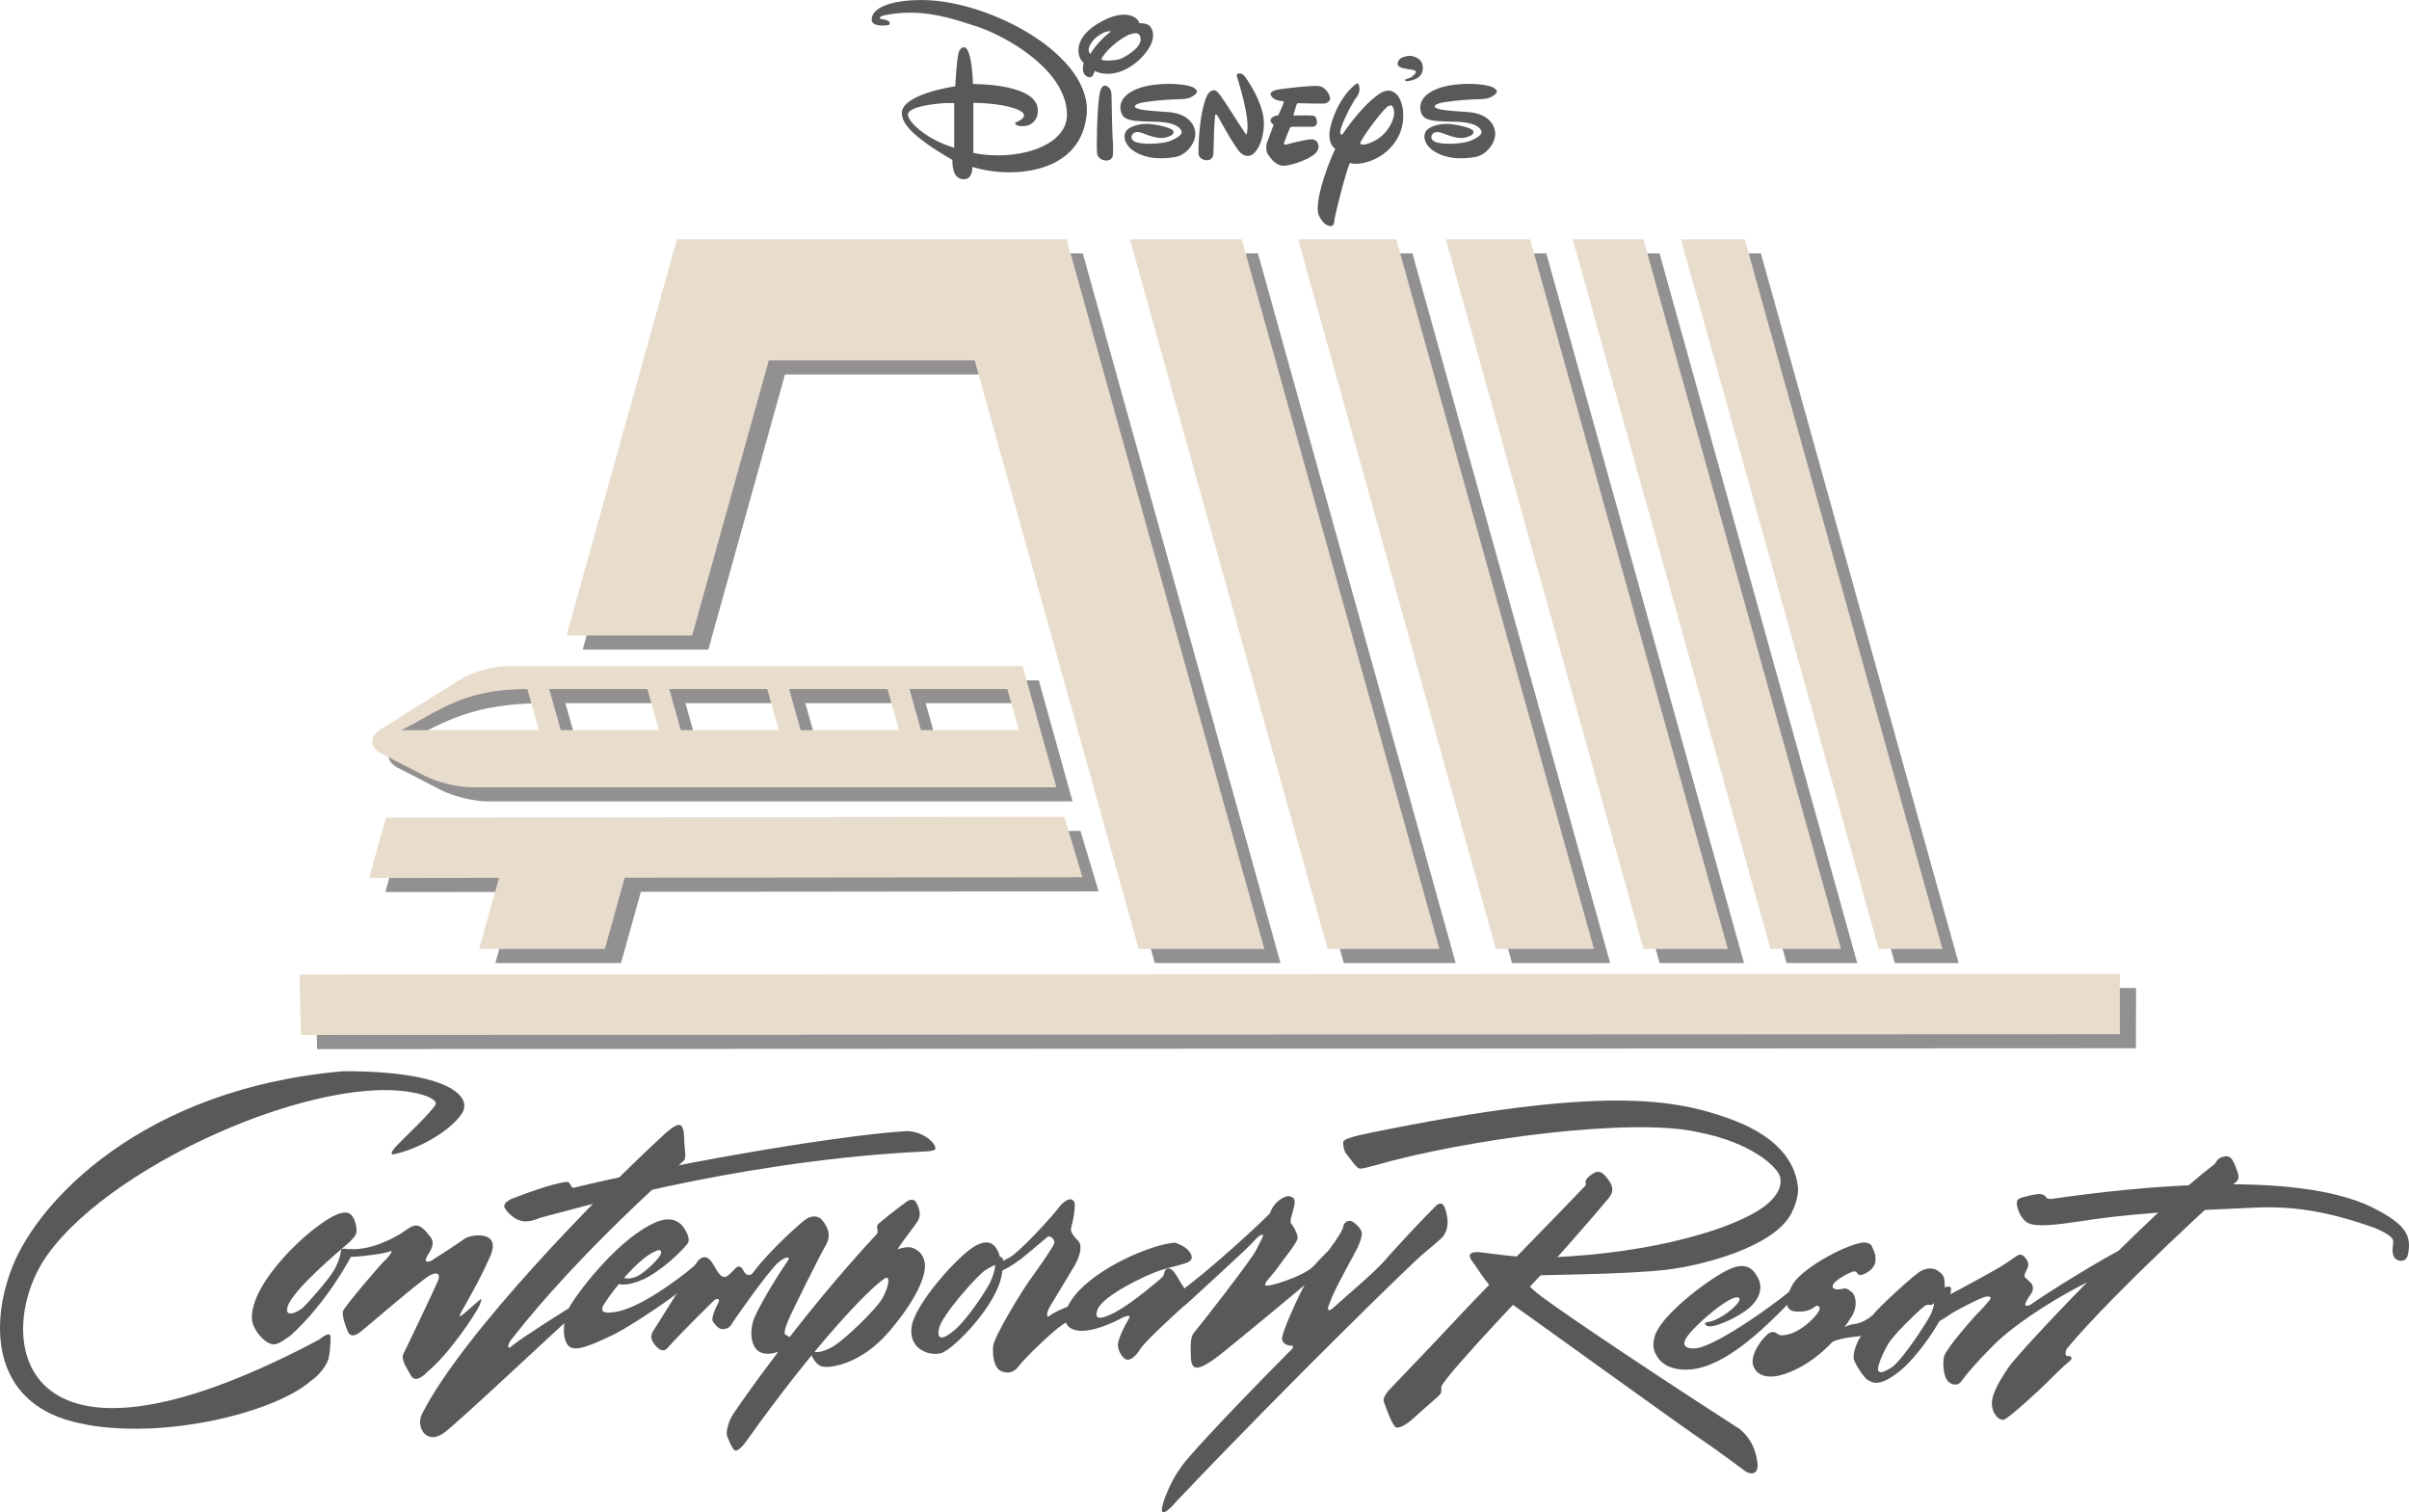
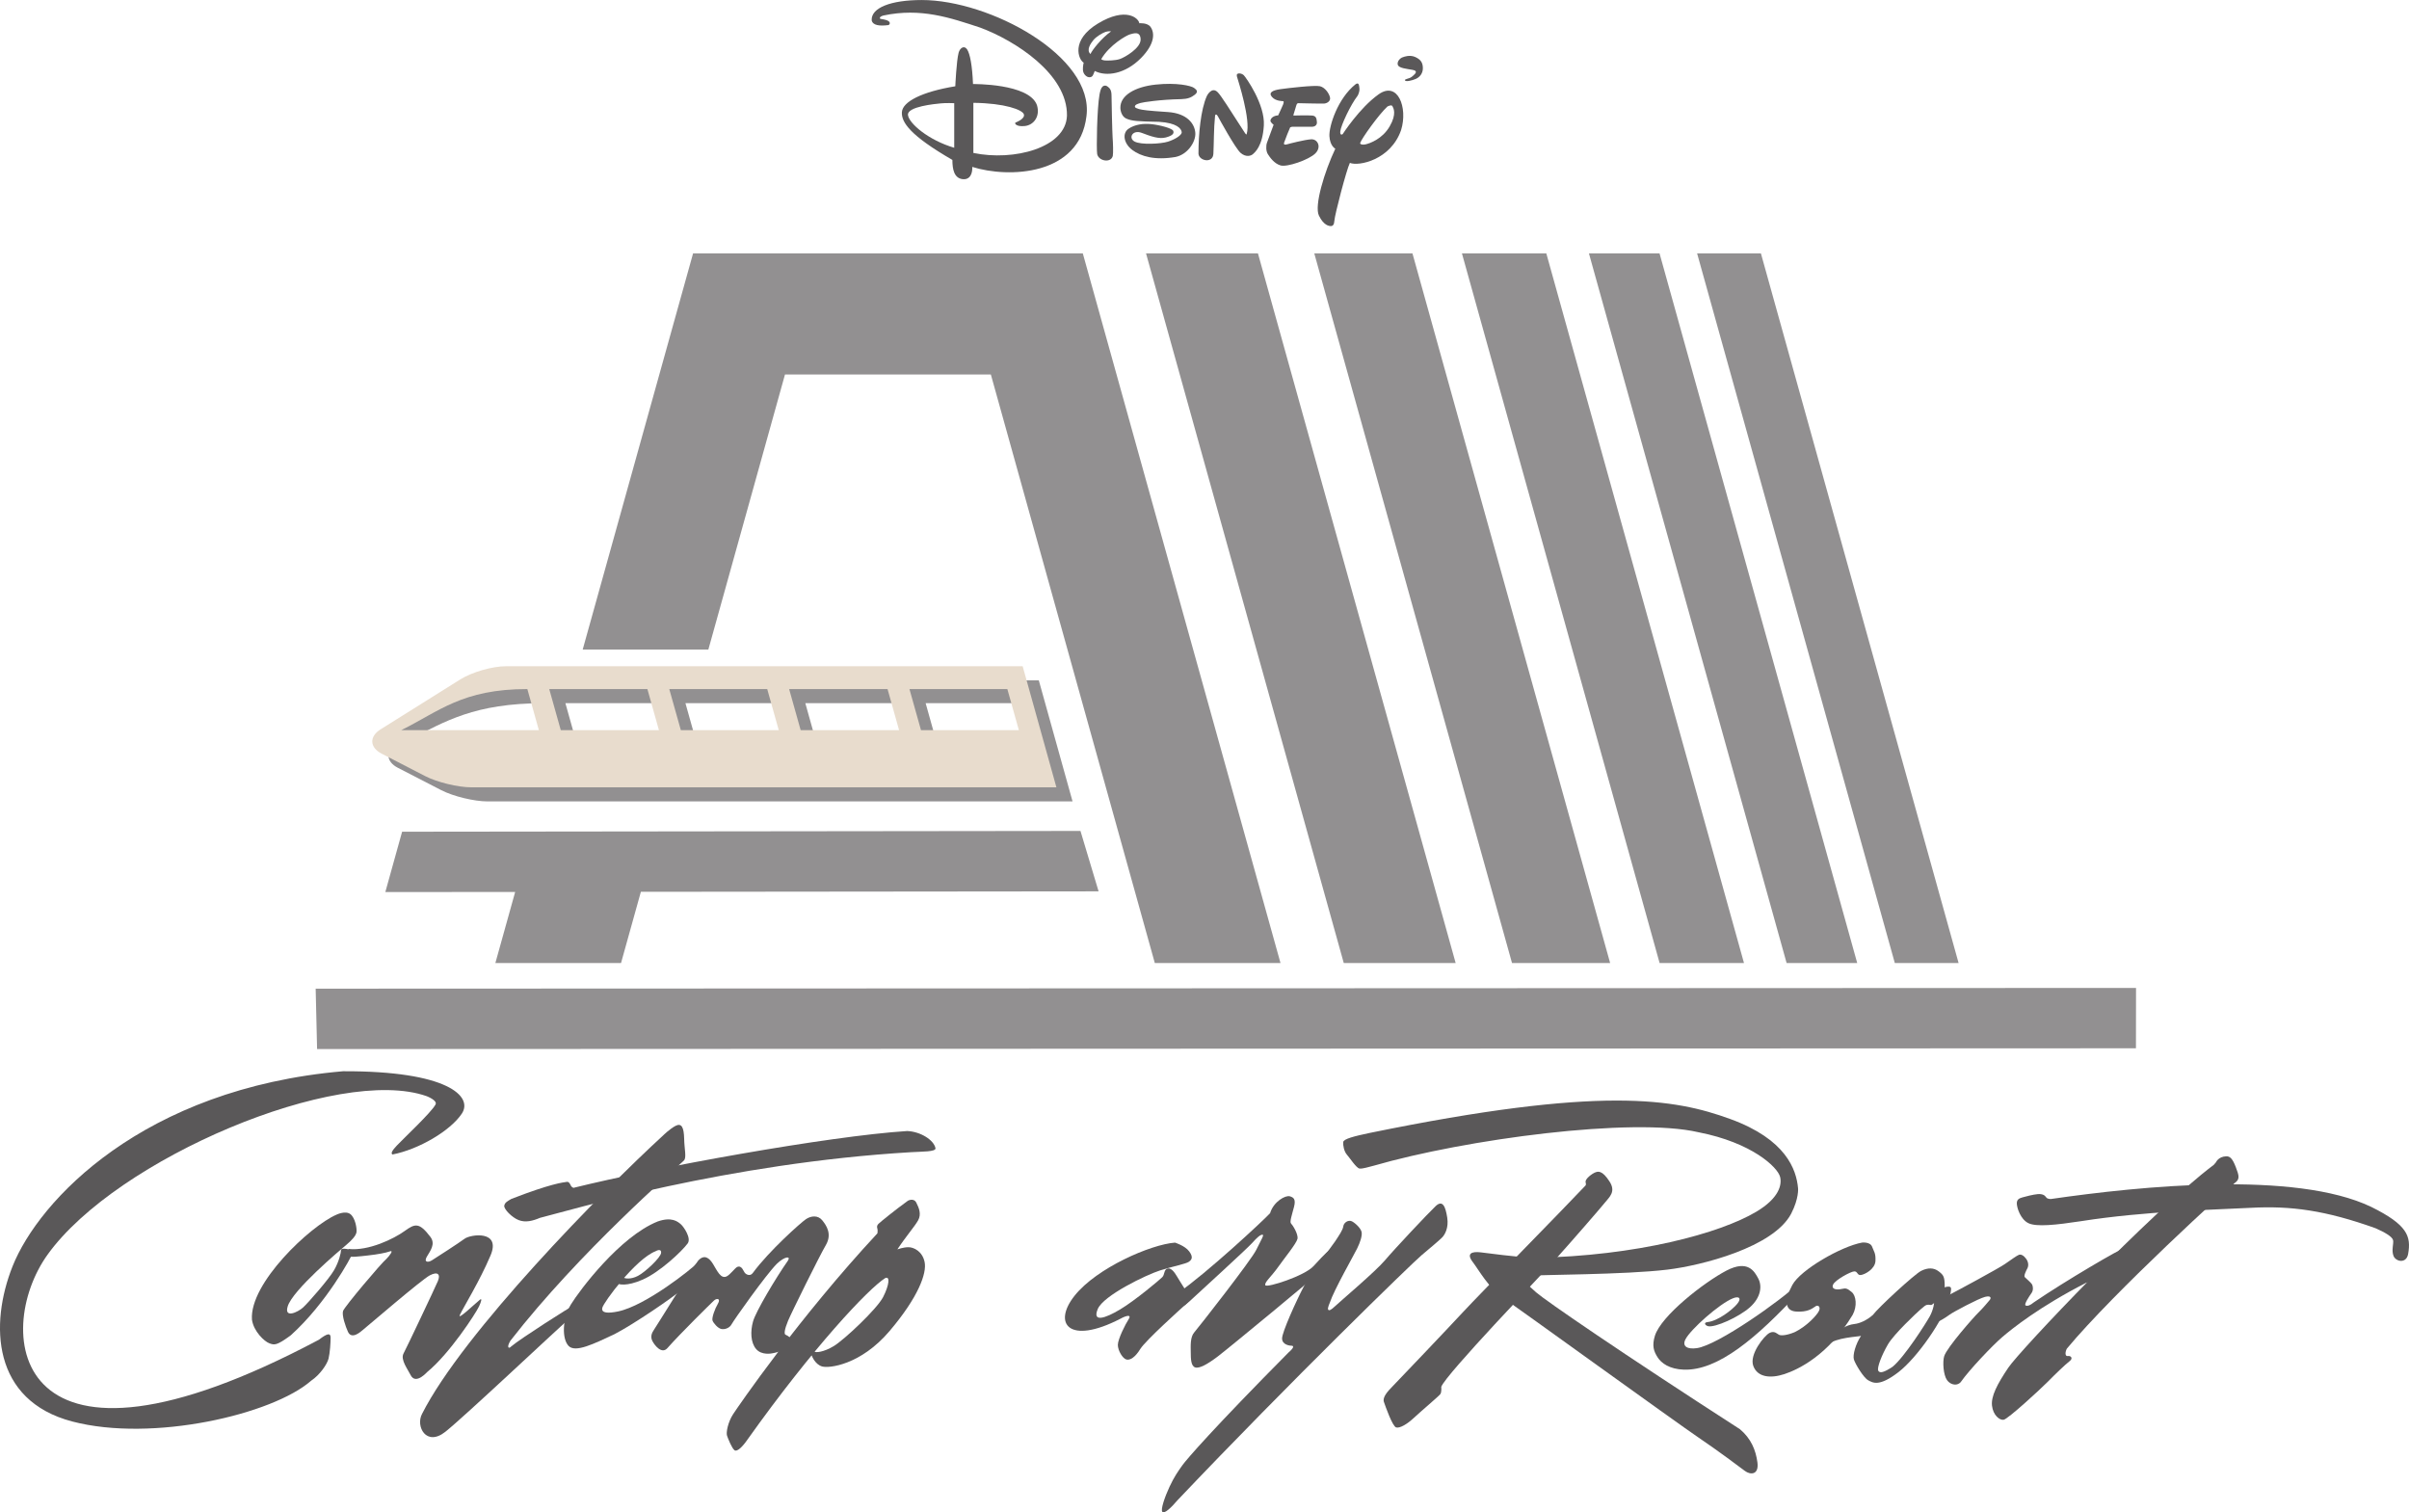
<svg xmlns="http://www.w3.org/2000/svg" width="365pt" height="229.12pt" viewBox="0 0 365 229.12" version="1.1">
  <defs>
    <clipPath id="clip1">
      <path d="M 176 182 L 220 182 L 220 229.121 L 176 229.121 Z M 176 182 " />
    </clipPath>
  </defs>
  <g id="surface1">
    <path style=" stroke:none;fill-rule:nonzero;fill:rgb(57.3%,56.499%,56.898%);fill-opacity:1;" d="M 157.395 103.074 L 79.102 103.074 C 77.055 103.074 71.449 104.078 69.711 105.168 L 59.324 111.066 L 60.113 112.637 C 58.379 113.719 58.445 115.375 60.266 116.316 L 66.859 119.715 C 68.68 120.652 71.844 121.418 73.891 121.418 L 162.508 121.418 Z M 62.051 112.027 C 67.523 109.277 71.84 106.559 82.348 106.535 L 84.094 112.754 L 63.25 112.754 C 63.418 112.672 61.883 112.109 62.051 112.027 M 87.41 112.754 L 85.668 106.535 L 100.539 106.535 L 102.281 112.754 Z M 105.602 112.754 L 103.855 106.535 L 118.699 106.535 L 120.441 112.754 Z M 123.758 112.754 L 122.02 106.535 L 136.93 106.535 L 138.668 112.754 Z M 141.988 112.754 L 140.25 106.535 L 155.074 106.535 L 156.82 112.754 L 141.988 112.754 " />
    <path style=" stroke:none;fill-rule:nonzero;fill:rgb(57.3%,56.499%,56.898%);fill-opacity:1;" d="M 221.504 38.387 L 251.457 145.906 L 264.242 145.906 L 234.289 38.387 Z M 240.746 38.387 L 270.699 145.906 L 281.398 145.906 L 251.445 38.387 Z M 266.805 38.387 L 257.137 38.387 L 287.094 145.906 L 296.758 145.906 Z M 173.641 38.387 L 203.602 145.906 L 220.555 145.906 L 190.598 38.387 Z M 60.926 126.008 L 58.383 135.152 L 78.055 135.133 C 77.16 138.34 76.051 142.324 75.055 145.906 L 94.094 145.906 L 97.102 135.113 L 166.453 135.043 L 163.707 125.891 Z M 199.133 38.387 L 229.094 145.906 L 243.961 145.906 L 214.008 38.387 Z M 105.012 38.387 L 88.285 98.418 L 107.324 98.418 L 118.938 56.734 L 150.129 56.734 L 174.973 145.906 L 194.016 145.906 L 164.062 38.387 L 105.012 38.387 " />
    <path style=" stroke:none;fill-rule:nonzero;fill:rgb(57.3%,56.499%,56.898%);fill-opacity:1;" d="M 48.043 158.938 L 323.629 158.82 L 323.641 149.676 L 47.828 149.785 L 48.043 158.938 " />
    <path style=" stroke:none;fill-rule:nonzero;fill:rgb(90.999%,86.299%,80.399%);fill-opacity:1;" d="M 154.949 100.938 L 76.648 100.938 C 74.602 100.938 71.512 101.828 69.773 102.914 L 57.664 110.5 C 55.926 111.582 56 113.242 57.82 114.18 L 64.41 117.578 C 66.23 118.516 69.398 119.285 71.441 119.285 L 160.062 119.285 Z M 79.902 104.398 L 81.645 110.617 L 60.801 110.617 C 66.488 107.812 70.031 104.383 79.902 104.398 M 84.965 110.617 L 83.219 104.398 L 98.09 104.398 L 99.836 110.617 Z M 103.156 110.617 L 101.406 104.398 L 116.246 104.398 L 117.992 110.617 Z M 121.312 110.617 L 119.566 104.398 L 134.477 104.398 L 136.223 110.617 Z M 139.543 110.617 L 137.797 104.398 L 152.629 104.398 L 154.371 110.617 L 139.543 110.617 " />
-     <path style=" stroke:none;fill-rule:nonzero;fill:rgb(90.999%,86.299%,80.399%);fill-opacity:1;" d="M 219.059 36.254 L 249.012 143.773 L 261.797 143.773 L 231.84 36.254 Z M 238.297 36.254 L 268.254 143.773 L 278.949 143.773 L 248.996 36.254 Z M 264.359 36.254 L 254.691 36.254 L 284.645 143.773 L 294.312 143.773 Z M 171.195 36.254 L 201.152 143.773 L 218.105 143.773 L 188.148 36.254 Z M 58.48 123.871 L 55.934 133.02 L 75.605 132.996 C 74.715 136.207 73.605 140.191 72.605 143.773 L 91.648 143.773 L 94.652 132.977 L 164.008 132.902 L 161.258 123.754 Z M 196.688 36.254 L 226.645 143.773 L 241.512 143.773 L 211.559 36.254 Z M 102.562 36.254 L 85.836 96.281 L 104.875 96.281 L 116.488 54.598 L 147.68 54.598 L 172.527 143.773 L 191.57 143.773 L 161.613 36.254 L 102.562 36.254 " />
-     <path style=" stroke:none;fill-rule:nonzero;fill:rgb(90.999%,86.299%,80.399%);fill-opacity:1;" d="M 45.594 156.801 L 321.184 156.688 L 321.191 147.543 L 45.379 147.652 L 45.594 156.801 " />
    <path style=" stroke:none;fill-rule:nonzero;fill:rgb(35.3%,34.499%,34.9%);fill-opacity:1;" d="M 157.109 15.914 C 157.641 17.617 156.633 18.957 155.266 19.094 C 153.902 19.234 153.676 18.648 153.871 18.566 C 154.066 18.48 155.352 17.977 155.129 17.309 C 154.902 16.637 152.277 15.633 147.48 15.578 L 147.48 23.172 C 153.621 24.453 161.492 22.387 161.66 17.531 C 161.77 11.227 153.785 6.145 148.539 4.191 C 143.965 2.684 139.527 1.148 133.863 2.348 C 133.191 2.531 133.273 2.797 133.387 2.852 C 133.75 2.922 134.125 2.965 134.445 3.102 C 135.062 3.371 134.766 3.773 134.602 3.801 C 133.258 3.969 132.238 3.855 132.074 3.078 C 131.965 1.18 134.977 0.004 139.668 0.004 C 149.938 0.004 165.789 8.488 164.617 17.59 C 163.555 26.629 152.84 27.023 147.312 25.289 C 147.367 26.184 147.035 27.301 145.809 27.137 C 144.578 26.965 144.301 25.68 144.301 24.23 C 137.938 20.547 136.539 18.535 136.652 16.973 C 136.762 15.41 139.668 13.902 144.742 13.07 C 144.742 13.07 144.914 9.219 145.246 7.984 C 145.441 7.27 146.086 6.816 146.531 7.484 C 146.977 8.156 147.312 9.941 147.426 12.734 C 147.426 12.734 155.91 12.621 157.109 15.914 M 142.512 15.664 C 141.703 15.746 137.434 16.137 137.57 17.422 C 137.715 18.703 140.699 21.246 144.578 22.387 L 144.578 15.633 C 144.578 15.633 143.32 15.578 142.512 15.664 " />
    <path style=" stroke:none;fill-rule:nonzero;fill:rgb(35.3%,34.499%,34.9%);fill-opacity:1;" d="M 166.598 14.297 C 166.203 16.527 166.117 22.551 166.234 23.309 C 166.406 24.398 168.328 24.762 168.605 23.617 C 168.691 23.199 168.641 21.605 168.578 20.855 C 168.523 20.102 168.414 15.242 168.414 14.52 C 168.414 13.684 168.188 13.375 167.797 13.098 C 167.406 12.816 167.043 13.039 166.879 13.344 C 166.711 13.652 166.598 14.297 166.598 14.297 " />
    <path style=" stroke:none;fill-rule:nonzero;fill:rgb(35.3%,34.499%,34.9%);fill-opacity:1;" d="M 174.328 4.082 C 174.98 4.996 174.984 6.664 172.879 8.797 C 170.48 11.227 167.629 11.645 165.871 10.754 C 165.621 11.34 165.594 11.645 165.145 11.699 C 164.699 11.754 164.281 11.34 164.141 10.918 C 164.004 10.5 164.113 9.805 164.195 9.496 C 163.418 9.051 162.16 6.09 166.375 3.551 C 170.59 1.012 172.516 2.742 172.625 3.523 C 172.625 3.523 173.855 3.41 174.328 4.082 M 167.492 4.836 C 167.07 4.973 166.066 5.559 165.652 6.09 C 165.227 6.617 164.562 7.598 165.227 8.184 C 165.43 7.652 166.902 5.758 168.355 4.75 C 168.355 4.75 167.91 4.695 167.492 4.836 M 167.406 9.16 C 167.797 9.188 168.973 9.188 169.695 8.938 C 170.422 8.688 172.848 7.293 172.82 5.977 C 172.793 4.668 171.762 5.059 171.23 5.199 C 170.699 5.336 168.078 6.816 166.852 8.965 C 166.852 8.965 167.016 9.129 167.406 9.16 " />
    <path style=" stroke:none;fill-rule:nonzero;fill:rgb(35.3%,34.499%,34.9%);fill-opacity:1;" d="M 171.957 16.137 C 171.957 15.844 172.43 15.719 172.797 15.605 C 173.156 15.492 175.777 15.078 178.988 15.02 C 179.965 14.992 180.496 14.77 181.027 14.352 C 181.555 13.934 181.391 13.652 180.914 13.316 C 180.441 12.98 178.262 12.48 175.109 12.816 C 171.957 13.148 169.723 14.461 169.754 16.332 C 169.754 16.863 170.016 17.672 170.617 17.949 C 171.449 18.34 172.402 18.398 175.613 18.457 C 178.32 18.621 178.988 19.488 179.047 20.016 C 179.094 20.473 178.012 21.133 176.953 21.465 C 175.895 21.801 172.875 21.973 171.898 21.441 C 170.922 20.91 171.594 19.602 172.988 20.129 C 174.383 20.656 175.613 21.105 176.645 20.824 C 177.676 20.547 177.93 20.211 177.758 19.82 C 177.594 19.43 175.754 18.953 174.492 18.812 C 173.238 18.68 171.957 18.844 170.98 19.512 C 170.004 20.184 170.254 21.746 171.562 22.723 C 172.875 23.699 174.973 24.316 178.098 23.785 C 179.934 23.418 181.195 21.496 181.109 20.152 C 181.027 18.812 179.934 17.168 176.926 16.973 C 173.91 16.777 173.102 16.664 172.594 16.527 C 171.832 16.316 171.957 16.137 171.957 16.137 " />
    <path style=" stroke:none;fill-rule:nonzero;fill:rgb(35.3%,34.499%,34.9%);fill-opacity:1;" d="M 182.867 14.52 C 181.918 16.586 181.586 20.434 181.586 23.281 C 181.641 24.371 183.762 24.816 183.844 23.309 C 183.93 21.805 183.898 19.426 184.098 17.586 C 184.125 17.227 184.375 17.309 184.539 17.645 C 184.711 17.977 187.141 22.414 187.949 23.145 C 188.758 23.867 189.539 23.617 189.816 23.367 C 190.094 23.113 191.297 22.223 191.492 19.012 C 191.688 15.801 188.758 11.699 188.449 11.391 C 188.129 11.074 187.223 10.918 187.414 11.59 C 187.613 12.258 189.539 18.176 188.895 20.293 C 188.871 20.492 188.703 20.27 188.562 20.047 C 186.133 16.277 185.023 14.512 184.512 13.984 C 183.594 13.039 182.867 14.52 182.867 14.52 " />
    <path style=" stroke:none;fill-rule:nonzero;fill:rgb(35.3%,34.499%,34.9%);fill-opacity:1;" d="M 196.711 15.633 C 196.711 15.633 200.172 15.719 200.617 15.691 C 201.062 15.664 201.652 15.324 201.512 14.738 C 201.371 14.156 200.785 13.262 200.004 13.066 C 199.223 12.871 195.148 13.344 193.977 13.512 C 192.801 13.684 192.16 14.02 192.719 14.684 C 193.277 15.355 194.422 15.324 194.422 15.324 C 194.562 15.383 194.477 15.633 194.422 15.801 C 194.367 15.969 193.664 17.477 193.664 17.477 C 192.891 17.535 192.555 17.926 192.496 18.23 C 192.438 18.535 192.973 18.898 192.973 18.898 C 192.973 18.898 192.016 21.465 191.969 21.609 C 191.801 22.082 191.801 22.891 192.105 23.363 C 192.41 23.84 193.055 24.785 194.031 25.066 C 195.012 25.348 198.273 24.23 199.277 23.258 C 200.281 22.277 199.641 21.047 198.664 21.105 C 197.688 21.16 195.316 21.777 195.035 21.859 C 194.758 21.945 194.449 21.973 194.562 21.609 C 194.672 21.242 195.426 19.375 195.484 19.289 L 195.762 19.207 L 198.75 19.207 C 199.254 19.207 199.586 18.93 199.527 18.453 C 199.473 17.98 199.445 17.559 198.801 17.504 C 198.16 17.445 196.039 17.504 196.039 17.504 C 196.039 17.504 195.898 17.559 196.012 17.281 C 196.121 17.004 196.402 15.914 196.484 15.773 C 196.57 15.633 196.711 15.633 196.711 15.633 " />
    <path style=" stroke:none;fill-rule:nonzero;fill:rgb(35.3%,34.499%,34.9%);fill-opacity:1;" d="M 208.879 14.293 C 211.781 12.227 213.344 16.305 212.285 19.711 C 210.723 24.23 205.863 25.234 204.527 24.676 C 204.023 25.684 202.234 32.52 202.18 33.441 C 202.145 34.055 201.93 34.25 201.652 34.25 C 201.371 34.25 200.562 34.164 199.836 32.66 C 199.109 31.152 200.672 26.016 202.32 22.531 C 202.32 22.531 201.512 22.137 201.426 20.629 C 201.344 19.121 202.684 14.906 205.391 12.762 C 205.949 12.371 205.918 13.066 205.977 13.402 C 206.031 13.734 205.836 14.324 205.672 14.547 C 204.664 15.828 203.156 19.012 203.074 19.906 C 203.02 20.52 203.324 20.406 203.438 20.32 C 203.438 20.32 205.977 16.359 208.879 14.293 M 210.219 16.137 C 208.879 17.367 206.309 20.992 206.086 21.664 C 206.031 21.828 206.367 21.996 206.949 21.859 C 207.535 21.719 209.438 21.074 210.555 19.152 C 211.672 17.227 211.113 16.359 210.973 16.082 C 210.836 15.805 210.219 16.137 210.219 16.137 " />
-     <path style=" stroke:none;fill-rule:nonzero;fill:rgb(35.3%,34.499%,34.9%);fill-opacity:1;" d="M 217.395 16.137 C 217.395 15.844 217.867 15.719 218.23 15.605 C 218.594 15.492 221.219 15.078 224.426 15.02 C 225.406 14.992 225.934 14.77 226.465 14.352 C 226.992 13.934 226.828 13.652 226.352 13.316 C 225.879 12.98 223.703 12.48 220.547 12.816 C 217.395 13.148 215.16 14.461 215.191 16.332 C 215.191 16.863 215.453 17.672 216.059 17.949 C 216.887 18.34 217.84 18.398 221.051 18.457 C 223.758 18.621 224.426 19.488 224.48 20.016 C 224.531 20.473 223.449 21.133 222.391 21.465 C 221.328 21.801 218.312 21.973 217.336 21.441 C 216.359 20.91 217.031 19.602 218.426 20.129 C 219.82 20.656 221.051 21.105 222.082 20.824 C 223.113 20.547 223.367 20.211 223.199 19.82 C 223.031 19.43 221.191 18.953 219.934 18.812 C 218.676 18.68 217.395 18.844 216.418 19.512 C 215.441 20.184 215.688 21.746 217.004 22.723 C 218.312 23.699 220.406 24.316 223.531 23.785 C 225.375 23.418 226.633 21.496 226.547 20.152 C 226.465 18.812 225.375 17.168 222.359 16.973 C 219.348 16.777 218.539 16.664 218.035 16.527 C 217.27 16.316 217.395 16.137 217.395 16.137 " />
    <path style=" stroke:none;fill-rule:nonzero;fill:rgb(35.3%,34.499%,34.9%);fill-opacity:1;" d="M 212.648 8.637 C 211.953 8.789 211.41 9.719 212.031 10.105 C 212.648 10.492 214.117 10.492 214.43 10.723 C 214.734 10.957 214.27 11.344 213.887 11.648 C 213.5 11.957 212.727 11.957 212.883 12.191 C 213.035 12.422 213.965 12.191 214.508 11.957 C 215.043 11.727 215.586 11.188 215.586 10.336 C 215.586 9.484 215.246 9.008 214.43 8.637 C 213.578 8.25 212.648 8.637 212.648 8.637 " />
    <path style=" stroke:none;fill-rule:nonzero;fill:rgb(35.3%,34.499%,34.9%);fill-opacity:1;" d="M 310.785 181.648 C 324.191 179.707 347.738 177.309 359.289 182.855 C 364.746 185.559 365.348 187.285 364.867 189.988 C 364.59 191.5 362.996 191.148 362.656 190.281 C 362.316 189.426 362.688 188.465 362.594 187.914 C 362.496 187.363 361.297 186.68 359.93 186.082 C 352.336 183.363 347.07 182.664 341.062 182.988 C 335.051 183.309 325.082 183.48 315.309 185.012 C 311.523 185.59 308.523 185.91 307.32 185.309 C 306.117 184.707 305.594 182.977 305.578 182.348 C 305.562 181.711 305.949 181.547 306.426 181.41 C 306.895 181.277 308.035 180.973 308.746 180.914 C 309.457 180.855 309.82 181.082 310.023 181.395 C 310.23 181.707 310.785 181.648 310.785 181.648 " />
    <path style=" stroke:none;fill-rule:nonzero;fill:rgb(35.3%,34.499%,34.9%);fill-opacity:1;" d="M 282.121 188.258 C 278.961 188.84 272.812 192.367 271.566 194.676 C 270.32 196.98 270.406 198.598 272.148 198.707 C 273.816 198.812 274.523 198.293 274.996 197.973 C 275.391 197.613 275.891 197.93 275.621 198.562 C 275.352 199.199 273.754 200.949 271.902 201.836 C 270.719 202.32 269.926 202.363 269.609 202.25 C 269.293 202.137 268.891 201.543 268.105 201.945 C 267.316 202.348 265.004 205.215 265.652 206.949 C 266.297 208.684 268.277 208.867 270.367 208.18 C 272.461 207.488 277.043 205.312 280.715 199.188 C 281.418 197.879 281.234 196.301 280.559 195.75 C 279.879 195.203 279.723 195.125 279.012 195.285 C 278.301 195.453 277.426 195.34 277.738 194.629 C 278.051 193.914 280.375 192.664 280.926 192.621 C 281.48 192.578 281.367 193.254 281.961 193.168 C 282.555 193.086 284.09 192.277 284.16 191.051 C 284.23 189.824 283.883 189.543 283.668 188.922 C 283.383 188.094 282.121 188.258 282.121 188.258 " />
    <g clip-path="url(#clip1)" clip-rule="nonzero">
      <path style=" stroke:none;fill-rule:nonzero;fill:rgb(35.3%,34.499%,34.9%);fill-opacity:1;" d="M 201.492 197.348 C 202.113 195.441 205.156 190.117 205.621 189.164 C 206.09 188.211 206.398 187.258 206.312 186.703 C 206.23 186.148 205.434 185.367 204.875 185.055 C 204.32 184.742 203.609 185.223 203.535 185.773 C 203.465 186.332 202.914 187.125 202.285 188.082 C 201.66 189.035 198.727 192.66 197.555 194.883 C 196.387 197.109 194.246 201.84 194.254 202.785 C 194.266 203.766 195.453 203.887 195.688 203.883 C 195.926 203.883 196.246 204.039 195.223 204.914 C 183.84 216.402 179.773 221.113 179.148 221.992 C 178.523 222.867 177.898 223.746 177.199 225.254 C 176.496 226.762 175.805 228.742 176.121 229.059 C 176.441 229.375 177.461 228.414 178.402 227.301 C 195.512 209.277 214.027 191.312 215.363 190.195 C 216.699 189.074 218.117 187.879 218.508 187.477 C 218.898 187.078 219.527 186.047 219.277 184.465 C 219.023 182.883 218.621 181.699 217.52 182.734 C 216.422 183.773 211.242 189.277 209.832 190.953 C 208.422 192.625 203.059 197.16 202.285 197.895 C 201.617 198.531 201.344 198.617 201.223 198.383 C 201.121 198.168 201.492 197.348 201.492 197.348 " />
    </g>
    <path style=" stroke:none;fill-rule:nonzero;fill:rgb(35.3%,34.499%,34.9%);fill-opacity:1;" d="M 64.645 166.074 C 51.324 161.367 17.684 175.48 7.199 190.094 C -1.176 201.766 1.617 227.773 48.328 202.969 C 49.645 201.949 50.086 201.941 50.09 202.66 C 50.098 203.383 49.992 204.969 49.781 205.832 C 49.562 206.699 48.473 208.293 47.152 209.176 C 41.309 214.301 23.09 218.543 10.953 215.363 C -1.188 212.184 -1.586 200.637 1.898 191.863 C 5.859 181.887 21.691 164.922 51.973 162.297 C 67.836 162.238 71.715 166.117 69.969 168.727 C 68.219 171.34 63.426 174.148 59.465 174.91 C 59.16 174.73 59.461 174.262 60.145 173.535 C 61.066 172.555 65.375 168.523 65.992 167.332 C 66.316 166.707 64.645 166.074 64.645 166.074 " />
    <path style=" stroke:none;fill-rule:nonzero;fill:rgb(35.3%,34.499%,34.9%);fill-opacity:1;" d="M 52.848 189.227 C 55.867 189.539 59.68 187.68 61.289 186.516 C 62.895 185.352 63.52 185.172 65.211 187.391 C 66.027 188.477 65.188 189.512 64.68 190.379 C 64.172 191.242 64.848 191.312 65.438 190.945 C 66.02 190.582 69.527 188.32 70.402 187.668 C 71.281 187.012 75.977 186.324 74.316 190.227 C 72.66 194.125 70.195 198.105 69.688 199.188 C 69.398 199.77 70.273 199.043 70.785 198.605 C 71.297 198.168 72.355 197.203 72.719 196.91 C 73.086 196.621 72.91 197.215 72.582 197.922 C 72.074 199.008 68.117 205.078 64.762 207.836 C 63.375 209.289 62.566 209.078 62.195 208.293 C 61.82 207.504 60.633 205.996 61.141 205.062 C 61.645 204.121 65.91 195.113 66.34 194.102 C 66.773 193.094 66.352 192.57 65.109 193.227 C 63.867 193.883 55.793 200.832 54.984 201.484 C 54.672 201.742 53.293 203.023 52.719 201.77 C 52.355 200.973 51.766 199.262 51.98 198.613 C 52.199 197.961 57.805 191.324 58.535 190.742 C 59.113 190.16 59.664 189.363 59.078 189.586 C 58.488 189.805 57.234 190.043 55.844 190.195 C 54.449 190.352 53.012 190.551 52.645 190.266 C 52.273 189.98 52.848 189.227 52.848 189.227 " />
    <path style=" stroke:none;fill-rule:nonzero;fill:rgb(35.3%,34.499%,34.9%);fill-opacity:1;" d="M 86.879 179.965 C 99.285 176.891 125.57 172.109 137.453 171.355 C 139.512 171.441 141.492 172.734 141.738 173.949 C 141.855 174.523 139.695 174.457 138.07 174.559 C 110.234 176.203 86.34 183.379 81.816 184.508 C 80.723 184.969 79.633 185.258 78.59 184.852 C 77.551 184.449 76.34 183.188 76.402 182.684 C 76.465 182.176 76.969 181.945 77.477 181.641 C 83.438 179.324 85.312 179.141 85.902 179.055 C 86.23 179.012 86.426 179.473 86.504 179.648 C 86.582 179.828 86.879 179.965 86.879 179.965 " />
    <path style=" stroke:none;fill-rule:nonzero;fill:rgb(35.3%,34.499%,34.9%);fill-opacity:1;" d="M 50.949 184.043 C 47.043 185.734 37.773 194.398 38.176 199.934 C 38.426 201.715 40.062 203.246 40.816 203.516 C 41.57 203.785 41.887 203.902 44.055 202.305 C 49.477 197.43 53.258 190.398 53.41 189.883 C 53.445 189.445 53.008 189.293 52.496 189.215 C 51.98 189.141 51.664 189.184 51.664 189.461 C 51.668 189.734 51.398 191.086 50.617 192.434 C 49.84 193.789 46.703 197.375 45.918 198.09 C 45.129 198.809 43.043 199.777 43.582 197.953 C 44.277 195.492 51.543 189.383 52.449 188.621 C 53.355 187.863 53.941 187.188 54.016 186.672 C 54.09 186.156 53.844 184.535 53.086 183.945 C 52.328 183.359 50.949 184.043 50.949 184.043 " />
    <path style=" stroke:none;fill-rule:nonzero;fill:rgb(35.3%,34.499%,34.9%);fill-opacity:1;" d="M 99.336 189.566 C 96.301 190.742 91.445 197.309 91.258 198.141 C 91.062 198.977 92.18 198.988 93.613 198.695 C 97.824 197.844 104.949 192.133 105.566 191.414 C 105.973 190.945 106.102 192.109 105.945 192.629 C 105.793 193.145 103.969 194.742 103.094 195.543 C 101.992 196.535 96.074 200.598 93.086 202.141 C 89.988 203.59 87.195 204.98 86.156 203.918 C 85.121 202.859 85.18 199.785 86.504 197.625 C 87.793 195.52 93.898 187.355 99.656 185.055 C 101.746 184.328 102.66 185.039 103.184 185.504 C 103.582 185.855 104.781 187.586 104.195 188.383 C 103.277 189.629 99.957 192.73 97.395 193.859 C 94.828 194.988 93.719 194.523 93.719 194.523 C 93.719 194.523 94.344 193.527 94.543 193.605 C 94.742 193.68 95.535 193.875 96.641 193.309 C 97.738 192.746 100.137 190.512 100.168 189.801 C 100.207 189.035 99.336 189.566 99.336 189.566 " />
    <path style=" stroke:none;fill-rule:nonzero;fill:rgb(35.3%,34.499%,34.9%);fill-opacity:1;" d="M 137.57 181.91 C 135.68 183.27 133.32 185.188 133.086 185.43 C 132.852 185.668 132.855 185.906 132.934 186.141 C 133.016 186.379 132.941 186.855 132.941 186.855 C 121.012 199.691 111.859 213.062 111.078 214.254 C 110.297 215.445 109.992 217.031 110.156 217.508 C 110.316 217.98 110.883 219.398 111.281 219.711 C 111.676 220.023 112.543 219.148 113.246 218.113 C 123.266 204.027 131.582 195.254 134.102 193.648 C 134.891 193.254 134.742 194.676 133.809 196.504 C 132.871 198.328 127.926 202.961 126.348 203.926 C 124.773 204.887 123.512 204.977 123.348 204.738 C 123.188 204.5 122.879 205.059 122.957 205.293 C 123.039 205.531 123.523 206.715 124.555 207.023 C 125.586 207.332 130.406 206.82 134.797 201.641 C 139.191 196.461 140.43 192.887 140.098 191.227 C 139.77 189.566 138.418 188.945 137.629 188.957 C 136.836 188.961 135.969 189.285 135.969 189.285 C 137.219 187.375 138.555 185.859 139.098 184.906 C 139.641 183.953 139.238 183.004 138.84 182.215 C 138.438 181.43 137.57 181.91 137.57 181.91 " />
-     <path style=" stroke:none;fill-rule:nonzero;fill:rgb(35.3%,34.499%,34.9%);fill-opacity:1;" d="M 151.309 189.805 C 150.984 189.176 150.34 187.359 147.812 188.727 C 145.293 190.09 138.469 197.66 138.102 201.148 C 137.734 204.637 141.086 205.477 142.645 204.988 C 144.461 204.422 151.133 197.719 151.809 192.965 C 152.109 191.461 152.105 190.512 151.633 190.434 C 151.152 190.355 150.684 190.68 150.766 191.312 C 150.852 191.945 150.621 192.973 150.078 194.168 C 149.531 195.359 146.719 199.652 144.832 201.332 C 142.945 203.008 141.84 203.176 142.297 201.191 C 142.758 199.211 148.012 193.312 149.195 192.512 C 150.371 191.711 151.086 191.629 151.398 191.148 C 151.711 190.672 151.309 189.805 151.309 189.805 " />
-     <path style=" stroke:none;fill-rule:nonzero;fill:rgb(35.3%,34.499%,34.9%);fill-opacity:1;" d="M 160.754 182.535 C 159.504 184.281 154.359 189.785 152.98 190.508 C 152.32 190.855 151.375 191.223 151.195 191.723 C 150.418 193.859 153.82 191.375 154.688 190.734 C 155.551 190.094 158.418 187.617 158.734 187.375 C 159.047 187.137 160 187.762 159.691 188.477 C 159.379 189.191 157.348 192.133 156.172 193.727 C 155 195.32 150.621 202.398 150.477 203.98 C 150.332 205.566 150.742 207.07 151.375 207.535 C 152.016 208.008 153.359 208.312 154.305 207.043 C 155.238 205.766 159.402 201.773 160.82 200.812 C 162.234 199.852 163.18 199.133 163.496 198.816 C 163.809 198.496 163.129 198.738 163.172 197.945 C 163.215 197.086 159.613 198.844 159.066 199.324 C 158.516 199.805 158.508 198.934 159.059 197.98 C 159.602 197.027 162.023 193.125 162.805 191.777 C 163.586 190.426 164.051 188.758 163.406 188.055 C 162.77 187.344 162.133 186.715 162.285 186.082 C 162.438 185.449 162.742 184.258 162.816 183.23 C 162.887 182.199 162.887 181.961 162.328 181.73 C 161.773 181.496 160.754 182.535 160.754 182.535 " />
    <path style=" stroke:none;fill-rule:nonzero;fill:rgb(35.3%,34.499%,34.9%);fill-opacity:1;" d="M 178.031 188.262 C 174.395 188.527 166.191 192.074 162.824 196.297 C 159.453 200.52 161.934 203.824 169.738 199.805 C 170.762 199.238 171.473 199.16 171.004 199.871 C 170.531 200.586 169.367 202.895 169.371 203.762 C 169.379 204.637 170.102 205.816 170.66 205.969 C 171.215 206.125 172.004 205.641 172.777 204.367 C 173.562 203.098 179.062 198.148 179.691 197.586 C 180.32 197.027 180.473 196.551 179.914 195.848 C 179.355 195.137 178.23 193.168 177.988 192.852 C 177.754 192.539 177.273 191.988 176.801 192.23 C 176.324 192.473 176.488 193.102 176.098 193.5 C 175.703 193.898 172.008 197.016 169.723 198.379 C 167.441 199.746 165.469 200.391 166.324 198.328 C 167.176 196.262 173.723 193.121 175.77 192.473 C 177.828 191.824 179.641 191.492 180.117 191.172 C 180.586 190.852 180.82 190.453 180.18 189.59 C 179.543 188.727 178.031 188.262 178.031 188.262 " />
    <path style=" stroke:none;fill-rule:nonzero;fill:rgb(35.3%,34.499%,34.9%);fill-opacity:1;" d="M 178.438 195.93 C 182.844 192.887 191.414 184.918 192.438 183.801 C 192.977 182.016 194.785 181.055 195.426 181.242 C 195.961 181.406 196.371 181.633 196.07 182.82 C 195.762 184.012 195.375 185.125 195.609 185.359 C 195.852 185.594 196.734 186.973 196.586 187.688 C 196.43 188.398 194.625 190.59 193.609 192.023 C 192.59 193.457 191.492 194.336 191.73 194.73 C 191.973 195.121 197.652 193.32 199.02 191.82 C 202.68 187.801 201.609 189.586 201.773 190.059 C 201.934 190.531 201.648 191.09 201.02 191.809 C 200.391 192.523 185.953 204.43 184.457 205.551 C 182.965 206.672 181.703 207.395 181.066 207.16 C 180.434 206.93 180.426 205.82 180.418 204.867 C 180.41 203.918 180.316 202.578 180.949 201.859 C 181.574 201.141 189.566 190.949 190.34 189.359 C 191.121 187.77 191.59 187.055 191.277 187.059 C 190.957 187.059 190.484 187.457 189.703 188.336 C 188.918 189.211 181.84 195.664 180.898 196.543 C 179.953 197.422 179.289 198.098 178.652 198.027 C 178.02 197.953 176.824 197.25 176.898 196.613 C 176.977 195.98 178.438 195.93 178.438 195.93 " />
    <path style=" stroke:none;fill-rule:nonzero;fill:rgb(35.3%,34.499%,34.9%);fill-opacity:1;" d="M 240.211 179.629 C 237.07 182.977 224.355 195.898 221.684 198.77 C 219.016 201.641 211.953 209.055 211.09 209.938 C 210.227 210.809 209.441 211.688 209.684 212.398 C 209.93 213.109 210.98 216.105 211.539 216.262 C 212.094 216.414 213.195 215.773 214.219 214.816 C 215.238 213.859 217.988 211.543 218.223 211.223 C 218.461 210.902 218.371 210.113 218.371 210.113 C 219.07 208.207 233.434 193.293 235.863 190.586 C 238.297 187.875 242.453 183.09 243.156 182.215 C 243.863 181.336 244.887 180.535 243.844 178.965 C 242.805 177.387 242.172 177.273 241.301 177.836 C 240.438 178.395 240.18 178.883 240.246 179.113 C 240.367 179.527 240.211 179.629 240.211 179.629 " />
    <path style=" stroke:none;fill-rule:nonzero;fill:rgb(35.3%,34.499%,34.9%);fill-opacity:1;" d="M 272.434 180.031 C 272.18 177.188 270.609 172.613 262.164 169.535 C 253.719 166.461 242.645 164.453 207.547 171.641 C 205.18 172.137 203.574 172.551 203.52 173.023 C 203.465 173.5 203.648 174.445 204.062 174.918 C 204.484 175.391 205.5 176.961 205.977 177.035 C 206.453 177.109 207.402 176.781 208.109 176.617 C 222.035 172.59 247.344 169.211 257.359 171.543 C 265.445 173.117 269.348 176.84 269.711 178.301 C 270.008 179.488 269.578 181.512 266.105 183.582 C 260.648 186.84 248.008 190.297 232.449 190.566 C 229.477 190.438 225.602 189.875 224.297 189.73 C 222.992 189.586 222.16 189.906 223.117 191.164 C 224.078 192.422 225.52 195.098 227.781 196.656 C 230.047 198.215 254.012 215.531 257.23 217.711 C 260.449 219.891 263.551 222.23 264.383 222.855 C 265.219 223.477 266.523 223.469 266.277 221.57 C 266.027 219.676 265.301 217.938 263.633 216.535 C 245.758 205.012 234.195 197.062 232.762 195.809 C 231.328 194.562 230.375 193.621 231.203 193.297 C 233.102 193.113 246.16 193.137 252.625 192.355 C 257.836 191.727 268.691 188.977 271.387 183.883 C 272.594 181.539 272.434 180.031 272.434 180.031 " />
    <path style=" stroke:none;fill-rule:nonzero;fill:rgb(35.3%,34.499%,34.9%);fill-opacity:1;" d="M 272.395 194.555 C 269.883 196.977 260.305 203.793 257.098 204.25 C 255.742 204.445 254.805 204.031 255.371 202.914 C 256.145 201.41 260.496 197.531 262.562 196.699 C 263.441 196.336 263.949 196.645 263.203 197.555 C 262.449 198.457 260.305 200.129 258.715 200.301 C 258.047 200.375 258.383 200.832 258.816 200.926 C 259.848 201.156 263.469 199.555 265.156 198.043 C 266.84 196.531 266.992 194.805 266.41 193.711 C 265.828 192.609 264.832 190.809 261.578 192.504 C 258.207 194.266 251.695 199.336 250.746 202.367 C 250.27 203.902 250.574 204.723 251.145 205.625 C 251.703 206.523 252.957 207.438 255.133 207.508 C 260.281 207.676 266.152 202.754 272.742 195.594 C 273.172 194.898 273.281 194.777 273.363 194.273 C 273.461 193.691 272.395 194.555 272.395 194.555 " />
    <path style=" stroke:none;fill-rule:nonzero;fill:rgb(35.3%,34.499%,34.9%);fill-opacity:1;" d="M 292.621 197.719 C 293.133 197.438 294.664 196.16 294.652 194.773 C 294.641 193.391 294.441 193.152 293.727 192.605 C 293.012 192.055 292.102 192.027 291.074 192.547 C 290.051 193.07 284.594 198.098 283.77 199.219 C 282.785 200.09 281.695 200.512 281.012 200.586 C 278.203 200.875 276.637 204.102 277.031 203.707 C 278.105 202.633 281.578 202.52 281.973 202.391 C 281.152 203.625 280.691 205.293 280.895 205.969 C 281.094 206.633 282.344 208.723 283.055 209.113 C 283.773 209.504 284.727 210.129 287.637 207.891 C 290.547 205.652 294.535 199.801 295.266 196.988 C 295.766 195.16 295.727 194.926 295.211 194.93 C 294.695 194.934 293.945 195.258 293.711 195.613 C 293.477 195.973 293.086 196.488 293.09 196.926 C 293.094 197.359 292.941 198.43 292.395 199.422 C 291.852 200.418 288.566 205.59 286.762 207.066 C 285.5 207.902 284.828 208.109 284.59 207.676 C 284.348 207.242 285.125 205.258 286.059 203.668 C 286.996 202.074 290.414 198.887 290.965 198.406 C 291.512 197.926 291.75 197.727 291.984 197.688 C 292.227 197.645 292.621 197.719 292.621 197.719 " />
    <path style=" stroke:none;fill-rule:nonzero;fill:rgb(35.3%,34.499%,34.9%);fill-opacity:1;" d="M 295.078 196.312 C 296.422 195.629 302.781 192.191 303.77 191.508 C 304.754 190.828 305.578 190.23 305.895 190.109 C 306.211 189.988 306.648 190.219 307.008 190.734 C 307.367 191.246 307.371 191.801 307.18 192.156 C 306.984 192.516 306.594 193.312 306.793 193.5 C 306.988 193.699 307.789 194.367 307.91 194.645 C 308.031 194.918 308.113 195.473 307.801 195.91 C 307.488 196.348 306.629 197.625 306.906 197.777 C 307.184 197.938 307.656 197.734 308.129 197.332 C 312.934 194.051 321.414 189.094 322.047 189.008 C 322.684 188.926 318.77 191.785 318.379 192.344 C 317.234 193.973 319.246 193.371 316.102 194.34 C 309.008 197.961 304.84 201.312 303.344 202.598 C 301.852 203.875 298.352 207.574 297.141 209.312 C 296.652 210.016 295.566 209.883 295.004 209.094 C 294.445 208.309 294.312 206.301 294.578 205.457 C 295.004 204.121 299.125 199.465 299.754 198.863 C 300.383 198.266 301.281 197.188 301.477 196.949 C 301.676 196.711 301.75 196.238 300.766 196.48 C 299.773 196.727 295.891 198.801 295.422 199.16 C 294.949 199.52 293.461 200.469 293.219 200.355 C 292.98 200.238 294.422 198.18 294.574 197.543 C 294.727 196.906 295.078 196.312 295.078 196.312 " />
    <path style=" stroke:none;fill-rule:nonzero;fill:rgb(35.3%,34.499%,34.9%);fill-opacity:1;" d="M 335.434 176.465 C 325.68 183.828 306.027 204.637 304.309 207.18 C 302.586 209.73 301.652 211.559 301.82 212.98 C 301.992 214.402 302.945 215.184 303.578 215.102 C 304.211 215.02 309.16 210.465 310.262 209.348 C 311.359 208.23 312.934 206.715 313.562 206.234 C 314.191 205.758 313.715 205.363 313.316 205.445 C 312.922 205.527 312.84 204.977 313.148 204.34 C 320.363 195.656 337.836 179.773 338.621 179.211 C 339.41 178.652 339.246 178.098 338.762 176.836 C 338.277 175.57 337.898 175.16 337.305 175.184 C 336.113 175.234 335.77 176.066 335.77 176.066 L 335.434 176.465 " />
    <path style=" stroke:none;fill-rule:nonzero;fill:rgb(35.3%,34.499%,34.9%);fill-opacity:1;" d="M 116.945 205.043 C 116.945 205.043 115.406 205.371 114.566 204.387 C 113.727 203.406 113.676 201.707 114.098 200.199 C 114.523 198.688 117.527 193.641 119.367 191.016 C 119.875 190.262 118.926 190.309 117.707 191.465 C 115.98 193.215 111.168 200.023 110.855 200.621 C 110.547 201.215 109.793 201.457 109.281 201.344 C 108.766 201.234 108.125 200.484 107.965 200.09 C 107.805 199.695 108.305 198.305 108.773 197.512 C 109.242 196.715 108.609 196.641 108.176 197.039 C 107.746 197.441 103.152 201.949 101.109 204.258 C 100.246 205.215 99.168 203.797 98.848 203.172 C 98.527 202.539 98.719 201.984 99.109 201.426 C 99.504 200.867 104.285 193.066 105.773 191.004 C 106.703 189.969 107.48 190.582 108.043 191.516 C 108.684 192.578 109.219 193.785 110.086 193.383 C 110.617 193.141 111.371 192.094 111.691 191.953 C 112.414 191.629 112.652 192.652 112.891 192.883 C 113.129 193.125 113.688 193.398 114.078 192.84 C 116.508 189.535 121.34 185.223 122.125 184.699 C 122.91 184.18 123.941 184.09 124.582 184.879 C 125.219 185.664 126.102 186.965 125.129 188.633 C 124.148 190.305 119.945 198.805 119.398 200.113 C 118.855 201.426 118.781 202.137 119.023 202.215 C 119.258 202.293 120.426 202.953 119.871 203.691 C 119.086 204.727 116.945 205.043 116.945 205.043 " />
    <path style=" stroke:none;fill-rule:nonzero;fill:rgb(35.3%,34.499%,34.9%);fill-opacity:1;" d="M 100.48 172.016 C 91.293 180.438 70.164 201.918 63.949 214.203 C 62.938 216.082 64.578 219.234 67.492 216.91 C 70.414 214.582 83.855 201.898 86.336 199.719 C 88.031 198.285 88.898 196.824 87.117 197.668 C 86.297 198.059 78.863 202.805 77.477 203.973 C 77.113 204.402 76.684 204.207 77.336 203.121 C 87.875 189.578 102.16 177.277 103.617 175.828 C 104.055 175.391 103.691 174.133 103.66 172.508 C 103.621 170.773 103.258 170.121 102.379 170.559 C 101.504 171.004 100.48 172.016 100.48 172.016 " />
  </g>
</svg>